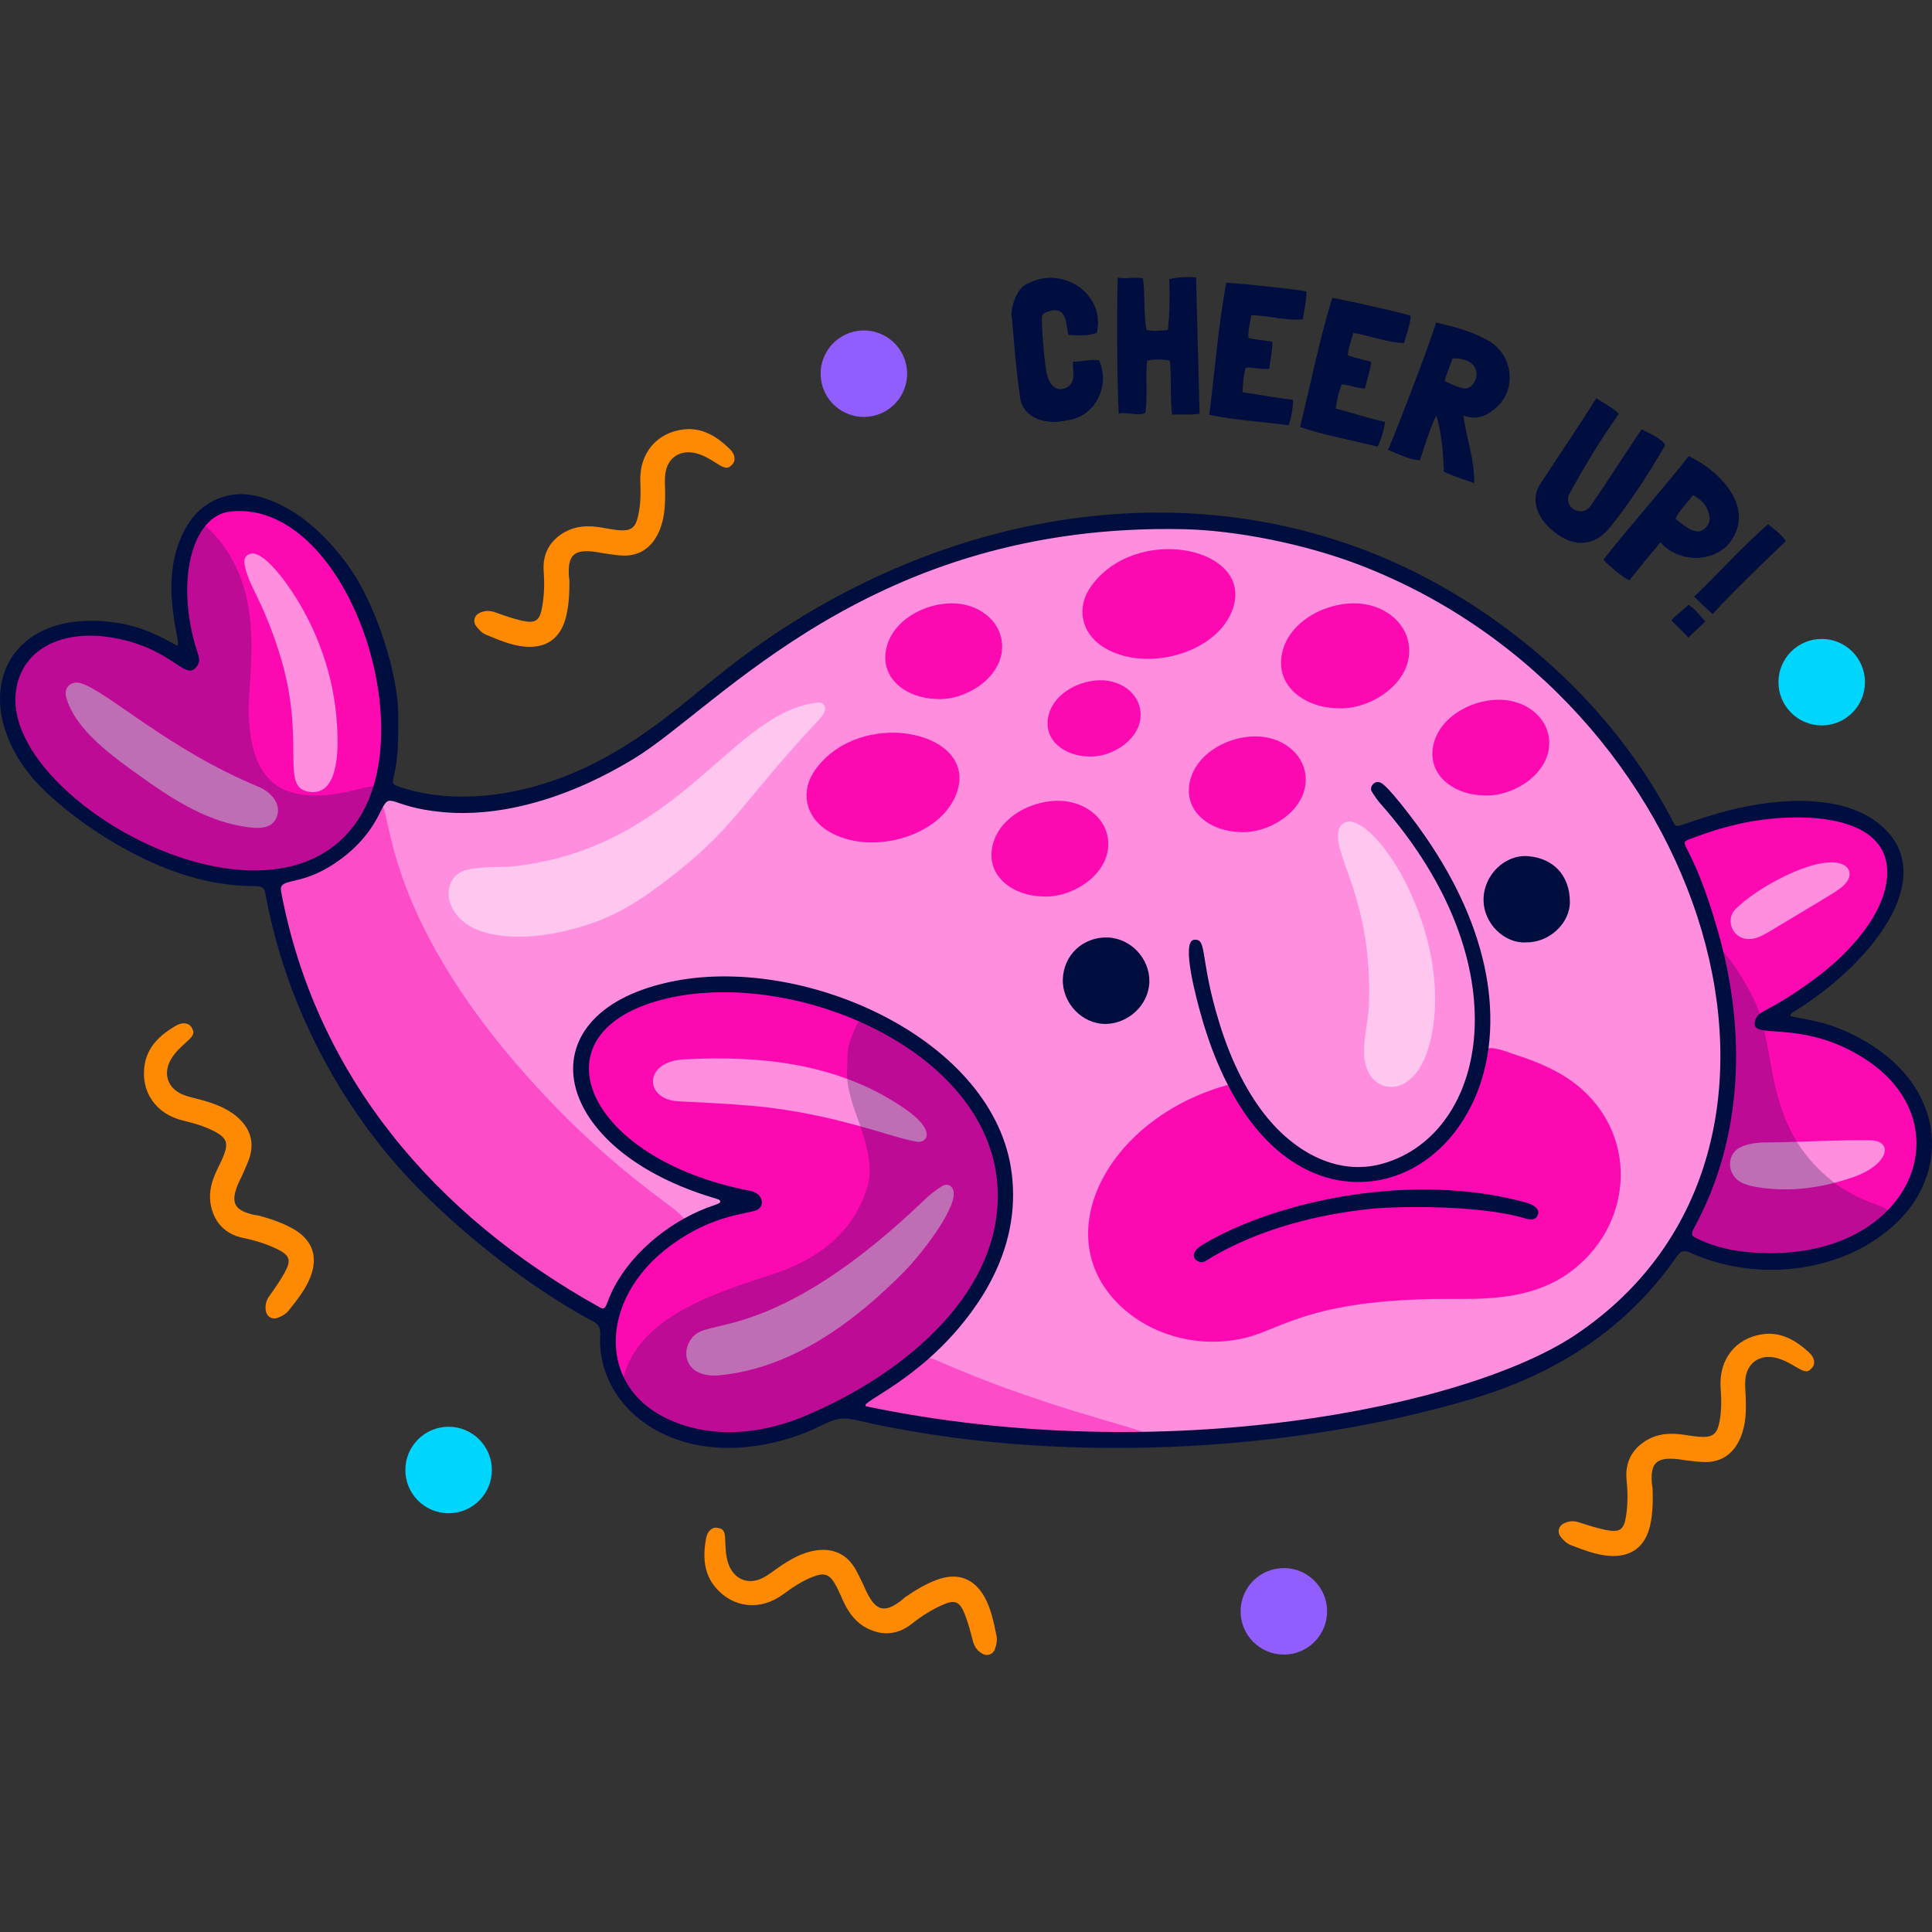
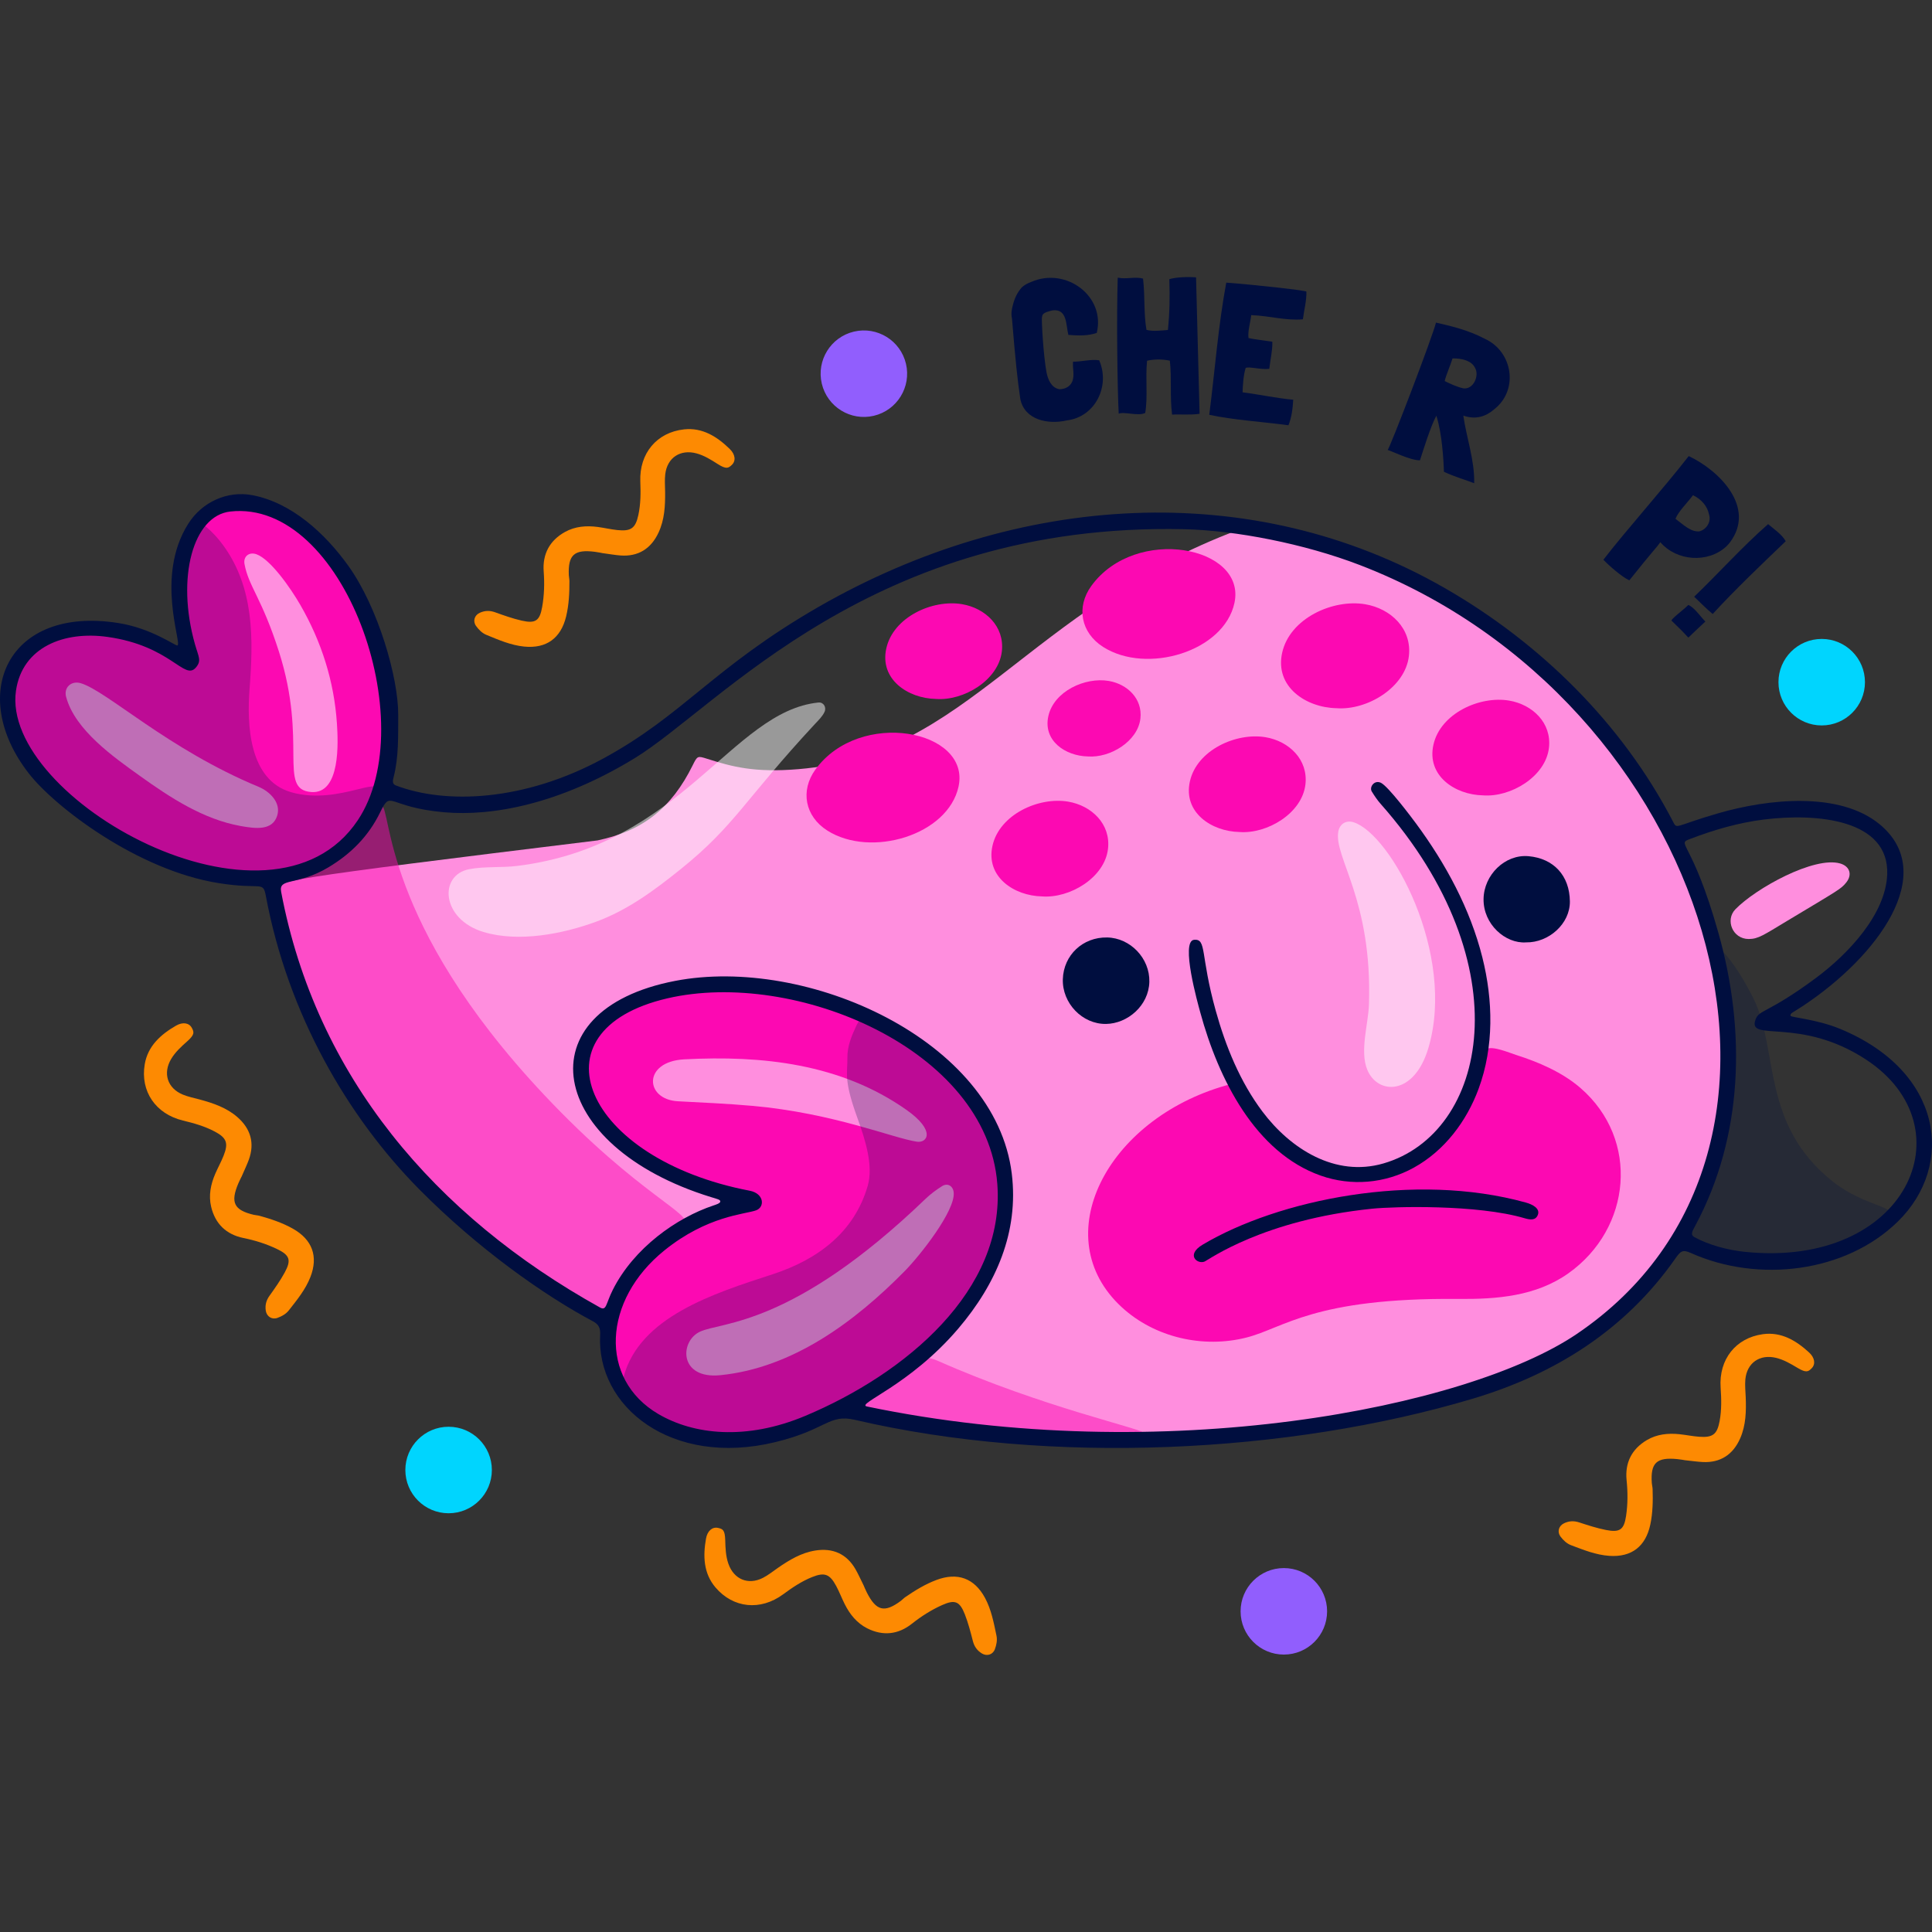
<svg xmlns="http://www.w3.org/2000/svg" version="1.1" id="Capa_1" x="0px" y="0px" viewBox="0 0 512 512" style="enable-background:new 0 0 512 512;" xml:space="preserve" width="512" height="512">
  <rect x="0" y="0" width="512" height="512" fill="#333333" stroke="none" />
  <g>
    <g>
      <g>
        <g>
-           <path style="fill:#FF8EDE;" d="M73.168,235.844c5.178,37.027,31.069,78.212,75.669,106.201      c12.751,8.018,11.674,7.536,13.605,2.914c5.271-12.584,15.702-20.175,28.471-24.759c1.076-0.371,2.45-0.538,2.469-1.782      c0.037-1.837-1.392-0.835-11.489-4.863c-36.136-14.421-39.904-45.973-1.15-52.636c4.269-0.724,8.537-0.483,12.806-0.594      c11.507-0.278,22.309,2.728,32.851,6.867c50.038,19.599,57.184,70.659,3.563,102.86c-0.723,0.427-1.447,0.91-2.152,1.392      c-1.002,0.705-0.613,1.949,0.464,2.208c43.078,10.171,100.91,10.728,158.707-5.011      c123.834-33.687,70.659-211.567-58.539-228.327c-28.341-3.675-54.622-0.649-82.871,9.948      c-56.404,21.177-71.864,59.745-116.762,63.513c-11.841,1.002-17.743-0.669-24.258-2.729c-2.58-0.816-2.598-0.816-3.861,1.726      c-5.586,11.303-13.159,17.354-25.204,19.896C73.075,233.172,72.834,233.487,73.168,235.844z" />
+           <path style="fill:#FF8EDE;" d="M73.168,235.844c5.178,37.027,31.069,78.212,75.669,106.201      c12.751,8.018,11.674,7.536,13.605,2.914c5.271-12.584,15.702-20.175,28.471-24.759c1.076-0.371,2.45-0.538,2.469-1.782      c0.037-1.837-1.392-0.835-11.489-4.863c-36.136-14.421-39.904-45.973-1.15-52.636c4.269-0.724,8.537-0.483,12.806-0.594      c11.507-0.278,22.309,2.728,32.851,6.867c50.038,19.599,57.184,70.659,3.563,102.86c-0.723,0.427-1.447,0.91-2.152,1.392      c-1.002,0.705-0.613,1.949,0.464,2.208c43.078,10.171,100.91,10.728,158.707-5.011      c123.834-33.687,70.659-211.567-58.539-228.327c-56.404,21.177-71.864,59.745-116.762,63.513c-11.841,1.002-17.743-0.669-24.258-2.729c-2.58-0.816-2.598-0.816-3.861,1.726      c-5.586,11.303-13.159,17.354-25.204,19.896C73.075,233.172,72.834,233.487,73.168,235.844z" />
          <g>
            <path style="fill:#FC09B2;" d="M158.027,273.783c-10.44,12.814,4.026,30.682,25.447,38.745       c12.598,4.742,13.037,3.231,16.435,5.049c0.506,0.271,1.172,1.922-0.355,2.186c-28.491,4.935-40.61,26.233-37.054,41.077       c2.125,8.87,9.162,16.579,23.455,19.371c37.386,7.302,107.9-48.308,67.647-93.102       C229.714,260.526,175.263,252.629,158.027,273.783z" />
            <path style="fill:#FC09B2;" d="M89.292,150.457c-14.547-18.549-30.928-21.843-38.007-8.625       c-4.592,8.574-3.31,21.949-0.613,30.085c1.36,4.104-0.094,4.93-1.227,4.241c-0.731-0.444-1.421-0.957-2.136-1.43       c-12.41-8.209-25.418-8.86-33.17-5.833c-16.165,6.313-13.546,26.003-1.526,37.42c33.362,31.687,76.882,35.726,88.033,2.129       C106.289,191.443,99.532,163.514,89.292,150.457z" />
-             <path style="fill:#FC09B2;" d="M488.525,329.926c34.438-14.501,23.832-56.738-19.324-57.769       c-0.941-0.023-2.181,0.219-2.562-0.935c-0.437-1.325-0.451-0.951,9.091-6.641c18.52-11.043,36.662-34.704,18.052-45.751       c-9.434-5.6-26.771-3.892-38.369-0.419c-11.995,3.592-11.363,3.529-8.957,8.516c13.703,28.406,17.349,63.126,3.909,92.658       c-1.013,2.225-1.939,4.489-3.268,6.569c-0.793,1.24-0.524,1.986,0.764,2.698c0.854,0.472,1.752,0.882,2.665,1.229       C463.405,334.985,477.262,334.668,488.525,329.926z" />
          </g>
          <g>
            <path style="fill:#FF8EDE;" d="M239.733,336.878c4.154-4.216,13.431-16.002,13.01-20.833c-0.153-1.753-1.603-2.643-3.111-1.688       c-1.539,0.975-3.036,2.08-4.348,3.341c-35.364,33.997-54.076,32.526-59.797,35.218c-5.421,2.551-5.56,12.616,5.39,11.523       C210.106,362.519,226.562,350.244,239.733,336.878z" />
            <path style="fill:#FF8EDE;" d="M181.347,280.736c-11.053,0.582-10.506,10.64-1.697,11.112       c6.584,0.353,13.177,0.629,19.742,1.217c21.634,1.94,37.112,8.521,43.602,9.498c2.698,0.406,5.151-2.868-2.836-8.478       C222.771,281.874,201.983,279.651,181.347,280.736z" />
            <path style="fill:#FF8EDE;" d="M73.445,216.204c1.132-3.49-1.996-6.481-4.924-7.694c-24.019-9.954-40.191-25.409-47.132-27.457       c-2.491-0.735-4.534,1.136-3.869,3.624c2.352,8.799,12.634,15.984,19.578,20.959c8.03,5.754,16.771,11.485,26.665,13.264       C67.759,219.618,72.158,220.173,73.445,216.204z" />
            <path style="fill:#FF8EDE;" d="M79.581,160.298c-2.618-4.532-7.906-12.089-11.632-13.419c-1.928-0.689-3.524,0.582-3.153,2.601       c1.1,5.979,4.56,8.925,9.119,23.192c7.725,24.174-0.35,36.477,8.509,37.224c7.897,0.665,7.18-13.339,6.868-18.108       C88.561,180.587,85.2,170.026,79.581,160.298z" />
-             <path style="fill:#FF8EDE;" d="M491.054,311.978c9.43-3.25,10.987-9.682,4.511-9.786c-8.113-0.13-16.225,0.366-24.332,0.528       c-3.44,0.069-7.173-0.202-10.28,1.476c-2.04,1.102-2.898,3.541-2.286,5.728c0.91,3.254,3.899,4.148,6.846,4.648       C474.185,316.042,482.707,314.855,491.054,311.978z" />
            <path style="fill:#FF8EDE;" d="M459.887,240.976c-2.748,2.835-0.733,7.878,3.548,7.871c2.544-0.004,3.965-1.069,10.158-4.792       c13.816-8.304,14.231-8.413,15.648-10.148c1.696-2.076,0.999-4.343-1.602-5.085       C480.787,226.865,465.297,235.393,459.887,240.976z" />
          </g>
          <path style="fill:#FC09B2;" d="M418.869,288.351c-4.822-4.185-11.115-6.888-17.147-8.798c-1.586-0.502-6.284-2.512-7.835-1.526      c-1.168,0.742-1.923,4.607-2.425,5.9c-13.369,34.381-48.266,33.046-63.901,4.492c-0.723-1.32-1.171-1.192-2.722-0.75      c-31.593,8.995-47.735,40.204-27.544,58.77c8.75,8.046,21.58,10.94,33.029,8.026c9.962-2.536,17.786-10.58,56.134-10.232      c10.225,0.093,20.61-0.702,29.202-6.806C432.363,325.562,434.615,302.018,418.869,288.351z" />
          <g>
            <path style="fill:#FC09B2;" d="M289.209,155.28c-4.064,5.608-2.775,12.399,3.137,16.167c11.531,7.35,32.031,1.244,34.8-11.68       C330.36,144.768,300.937,139.095,289.209,155.28z" />
            <path style="fill:#FC09B2;" d="M216.095,203.927c-4.064,5.608-2.775,12.399,3.137,16.167c11.531,7.35,32.031,1.244,34.8-11.68       C257.246,193.414,227.822,187.742,216.095,203.927z" />
            <path style="fill:#FC09B2;" d="M247.99,185.226c7.364,0.577,16.644-4.968,17.512-12.616c0.75-6.603-4.371-11.451-10.553-12.498       c-7.812-1.323-18.22,3.398-20.067,11.708C233.053,180.051,240.625,185.072,247.99,185.226z" />
            <path style="fill:#FC09B2;" d="M328.441,220.487c7.364,0.578,16.644-4.968,17.512-12.616c0.75-6.603-4.37-11.451-10.553-12.498       c-7.812-1.322-18.22,3.398-20.067,11.708C313.503,215.313,321.076,220.334,328.441,220.487z" />
            <path style="fill:#FC09B2;" d="M354.165,187.68c8.078,0.633,18.255-5.449,19.208-13.838c0.822-7.243-4.794-12.56-11.575-13.708       c-8.568-1.451-19.984,3.727-22.01,12.843C337.78,182.004,346.086,187.511,354.165,187.68z" />
            <path style="fill:#FC09B2;" d="M276.121,237.556c7.364,0.577,16.643-4.968,17.512-12.616c0.75-6.603-4.37-11.451-10.553-12.498       c-7.811-1.323-18.22,3.397-20.067,11.708C261.184,232.382,268.756,237.403,276.121,237.556z" />
            <path style="fill:#FC09B2;" d="M288.267,200.464c5.868,0.46,13.261-3.958,13.953-10.052c0.597-5.261-3.482-9.124-8.408-9.958       c-6.224-1.054-14.517,2.707-15.988,9.329C276.365,196.341,282.399,200.341,288.267,200.464z" />
            <path style="fill:#FC09B2;" d="M392.979,210.778c7.364,0.578,16.643-4.968,17.512-12.616c0.75-6.603-4.37-11.451-10.553-12.498       c-7.811-1.323-18.22,3.398-20.067,11.708C378.041,205.603,385.614,210.624,392.979,210.778z" />
          </g>
          <g style="opacity:0.5;">
            <path style="fill:#FC09B2;" d="M72.969,234.576c3.061,21.724,13.278,46.236,29.861,66.816       c16.915,20.992,33.963,33.567,54.443,45.783c8.078,4.818-0.85-6.318,23.787-22.738c3.477-2.318-11.637-7.5-36.784-34.211       c-43.429-46.129-40.415-76.335-43.233-76.827c-2.108-0.368-4.523,14.573-24.913,19.175       C74.25,232.998,73.218,232.861,72.969,234.576z" />
            <path style="fill:#FC09B2;" d="M298.418,381.093c1.74,0.068,3.415-0.194,5.082-0.611c0.194-0.049,0.345-0.27,0.516-0.412       c-1.724-1.665-27.175-6.902-55.652-19.505c-2.278-1.008-4.005-0.96-5.979,0.788c-5.775,5.115-10.362,7.411-14.475,10.01       c-1.116,0.705-0.753,1.968,0.253,2.245c13.317,3.654,34.97,5.561,44.588,6.456       C279.635,380.704,295.678,380.985,298.418,381.093z" />
          </g>
          <g style="opacity:0.25;">
            <path style="fill:#000E3F;" d="M227.168,296.115c2.164,5.95,4.339,12.825,2.777,18.188       c-3.567,12.246-13.143,19.472-25.272,23.418c-15.598,5.074-35.136,11.262-39.398,27.133c-0.422,1.572-0.107,2.836,0.861,4.099       c16.97,22.148,51.906,9.922,73.904-7.504c37.655-29.829,32.84-70.709-9.007-90.64c-1.962-0.935-3.063-1.166-3.973,0.771       c-1.3,2.769-2.537,5.583-2.489,8.749C224.635,284.509,223.507,286.046,227.168,296.115z" />
            <path style="fill:#000E3F;" d="M99.776,211.027c3.028-7.032-9.555,2.674-22.628-1.085       c-11.177-3.215-11.744-17.886-11.014-27.35c1.021-13.245,1.267-26.803-7.03-38.147c-1.29-1.763-2.765-3.39-4.434-4.802       c-0.836-0.707-1.425-0.632-2.143,0.289c-5.453,6.994-4.687,16.568-3.443,24.783c0.474,3.13,2.715,7.52,2.072,10.707       c-0.163,0.808-0.926,1.207-1.635,0.776c-0.731-0.444-1.427-0.946-2.14-1.421c-12.356-8.221-25.39-8.917-33.146-5.917       c-16.545,6.399-13.773,26.594-0.395,38.659c11.302,10.193,25.376,19.435,40.097,22.798       C74.345,234.979,91.743,229.679,99.776,211.027z" />
            <path style="fill:#000E3F;" d="M500.303,322.312c2.803-2.601-6.165-2.546-14.477-9.1       c-19.301-15.221-14.367-34.984-21.149-48.622c-1.862-3.745-5.188-9.554-8.219-12.499c-0.15-0.146-0.843,0.017-0.806,0.342       c1.843,16.37,7.757,39.62-5.38,67.367c-1.046,2.209-1.971,4.469-3.292,6.547c-1.172,1.842,0.893,2.722,3.753,3.807       C467.193,336.396,487.239,334.438,500.303,322.312z" />
          </g>
          <g style="opacity:0.5;">
            <path style="fill:#FFFFFF;" d="M180.457,230.281c14.379-11.586,16.939-18.426,35.529-38.432       c0.919-0.988,1.903-1.911,2.501-3.141c0.611-1.259-0.23-2.674-1.597-2.534c-23.002,2.353-36.146,37.891-79.81,43.301       c-4.192,0.52-8.562,0.075-12.711,0.864c-8.167,1.553-7.45,13.274,3.767,16.651c9.294,2.798,20.952,0.541,29.89-2.746       C166.396,241.165,173.571,235.829,180.457,230.281z" />
            <path style="fill:#FFFFFF;" d="M358.702,217.904c-2.009-0.633-3.713,0.478-4.052,2.547c-1.124,6.861,9.073,18.017,8.134,45.788       c-0.174,5.141-2.474,12.301-0.45,17.242c2.745,6.703,12.422,6.991,16.202-5.746       C385.943,252.782,368.614,221.028,358.702,217.904z" />
          </g>
        </g>
        <g>
          <path style="fill:#000E3F;" d="M498.119,218.439c15.778,13.012-0.581,35.058-20.288,48.124      c-2.951,1.957-3.412,1.895-3.326,2.631c0.05,0.43,6.899,0.905,13.037,3.425c27.449,11.271,30.585,36.22,15.432,51.078      c-13.836,13.567-36.97,16.37-54.874,8.361c-2.249-1.006-2.754-0.477-4.171,1.544c-13.361,19.04-32.06,30.628-53.65,37.07      c-48.679,14.524-111.83,17.703-163.701,5.603c-7.018-1.637-7.431,2.595-21.169,5.914c-27.525,6.65-47.428-9.444-46.362-28.494      c0.096-1.71-0.385-2.727-1.9-3.531c-12.992-6.891-30.6-19.37-46.042-34.984c-19.127-19.341-34.81-46.557-40.631-77.635      c-0.802-4.283-0.998-1.669-12.558-3.514c-21.485-3.429-43.364-20.168-50.296-29.082c-16.296-20.955-5.57-44.471,23.713-39.845      c8.93,1.41,15.163,6.135,15.693,5.947c1.284-0.456-5.954-18.214,2.812-32.178c3.705-5.902,10.469-8.902,17.058-7.644      c10.359,1.978,19.229,10.081,25.416,18.718c7.873,10.99,13.279,29.599,13.221,39.576c-0.032,5.501,0.167,11.035-1.225,16.442      c-0.254,0.986-0.381,1.813,0.603,2.188c13.259,5.053,34.019,4.202,54.827-7.071c21.493-11.644,29.097-24.073,57.262-40.298      c52.439-30.104,114.633-34.45,166.048-4.844c25.182,14.501,46.812,35.803,60.258,61.684c1.206,2.322,0.21,1.333,12.007-2.089      C468.578,211.688,487.508,209.689,498.119,218.439z M417.785,353.568c72.468-48.923,35.182-168.21-57.447-203.835      c-14.641-5.631-32.908-9.186-46.55-9.49c-82.818-1.841-123.168,47.02-145.664,60.733      c-19.826,12.085-37.545,15.404-50.383,14.284c-15.323-1.337-13.961-6.21-17.039,0.102c-3.048,6.248-7.724,10.939-13.66,14.483      c-8.433,5.036-13.259,2.663-12.532,6.51c9.229,48.867,40.728,85.808,84.48,110.134c1.777,0.988,1.518-0.93,3.43-4.715      c5.571-11.023,16.83-19.04,26.675-22.32c0.567-0.189,1.766-0.549,1.789-1.03c0.025-0.521-0.732-0.646-2.479-1.185      c-43.648-13.467-49.845-49.522-9.493-57.292c34.937-6.727,84.913,15.688,89.224,51.111c1.87,15.366-4.089,29.179-14.182,41.034      c-12.908,15.161-27.312,19.993-24.19,20.644C308.12,389.056,388.811,373.129,417.785,353.568z M264.295,313.722      c-2.734-35.652-53.671-56.99-87.427-49.152c-36.625,8.504-22.09,42.577,21.811,50.985c3.86,0.739,4.056,4.346,1.681,5.202      c-2.939,1.06-12.867,1.408-24.269,10.599c-16.407,13.226-17.411,34.124-1.625,43.377c9.338,5.474,23.249,7.08,38.95,0.484      C239.973,364.061,266.461,341.972,264.295,313.722z M61.03,135.558c-9.84,1.092-14.383,17.436-9.364,35.166      c0.95,3.357,1.822,4.366,0.217,6.208c-3.057,3.508-6.565-5.77-23.378-8.142c-11.573-1.633-22.58,2.713-24.269,14.235      c-4.174,28.471,67.509,68.938,90.587,34.338C112.003,191.603,91.101,132.221,61.03,135.558z M467.281,217.205      c-6.622,0.838-13.049,2.715-19.275,5.083c-4.027,1.532,0.362-0.002,7.403,24.983c7.356,26.101,6.504,53.901-6.066,77.405      c-0.839,1.568-1.478,2.539-0.297,3.185c3.86,2.112,8.952,3.436,13.295,3.885c42.992,4.445,59.49-32.986,32.226-50.918      c-17.571-11.557-31.564-4.478-29.345-10.614c0.987-2.728,3.191-1.549,15.889-10.945c8.64-6.393,18.605-16.934,19.018-27.517      C500.696,217.194,481.617,215.39,467.281,217.205z" />
          <path style="fill:#000E3F;" d="M375.264,218.235c-1.1-1.49-7.362-9.856-9.312-10.789c-1.744-0.835-3.13,1.15-2.416,2.31      c0.702,1.14,1.457,2.27,2.341,3.27c37.789,42.725,28.237,87.328,0.737,95.299c-12.74,3.692-24.613-3.837-32.063-13.76      c-5.927-7.895-9.733-17.262-12.366-26.715c-4.149-14.891-2.341-19.089-5.73-18.795c-3.685,0.32,1.006,16.948,1.625,19.221      c4.846,17.803,14.652,37.163,31.898,43.264c8.149,2.883,17.116,2.083,24.675-2.086c8.151-4.495,14.023-12.301,17.204-20.946      c4.089-11.112,3.842-23.391,0.991-34.764C389.612,240.831,383.13,228.894,375.264,218.235z" />
          <path style="fill:#000E3F;" d="M293.409,248.438c-6.45-0.128-11.547,4.671-11.747,11.061c-0.198,6.32,5.135,11.95,11.452,11.855      c5.714-0.085,11.322-4.861,11.475-11.16C304.739,253.979,299.56,248.561,293.409,248.438z" />
          <path style="fill:#000E3F;" d="M404.413,249.741c6.037,0.103,11.683-4.954,11.622-10.847c-0.071-6.868-4.312-11.4-10.948-11.994      c-6.28-0.562-11.83,4.984-11.929,11.324C393.052,244.966,398.974,250.129,404.413,249.741z" />
          <path style="fill:#000E3F;" d="M404.068,322.853c1.519,0.449,2.892,0.585,3.474-0.897c0.671-1.708-1.408-2.777-3.177-3.268      c-29.521-8.197-65.69-0.741-85.667,11.173c-4.517,2.694-1.386,5.273,0.544,4.459c1.053-0.445,15.488-11.045,44.429-14.005      C369.384,319.731,391.513,319.14,404.068,322.853z" />
        </g>
      </g>
      <g>
        <g>
          <path style="fill:#000E3F;" d="M276.134,84.027c-0.17,0.382,0.342,10.031,1.205,14.671c0.399,1.983,1.326,4.074,3.385,4.446      c1.505,0.01,2.943-0.699,3.477-2.15c0.619-1.667-0.019-3.423,0.179-5.155c1.978,0.072,4.909-0.731,6.917-0.353      c2.996,6.869-1.095,15.045-8.585,15.923c-4.818,1.137-11.205-0.012-12.324-5.715c-0.733-4.91-1.294-10.199-2.207-21.315      c-0.27-1.169-0.078-2.431,0.233-3.498c0.443-1.86,1.226-3.439,2.397-4.743c0.715-0.641,1.556-1.087,2.507-1.438      c9.109-3.986,19.709,3.707,17.334,13.534c-2.465,0.806-4.861,0.727-7.524,0.516c-0.675-2.684-0.263-7.029-4.257-6.491      c-0.857,0.239-1.979,0.452-2.492,1.071C276.239,83.497,276.171,83.87,276.134,84.027z" />
          <path style="fill:#000E3F;" d="M317.9,109.657c-2.38,0.382-5.527,0.084-7.231,0.219l-0.053-0.002      c-0.612-4.604-0.08-9.81-0.592-14.259l-0.051-0.052c-2.007-0.386-3.969-0.41-5.989,0.028c-0.475,4.743,0.239,9.502-0.487,13.831      c-1.714,0.96-5.776-0.434-7.024,0.219c-0.339-5.838-0.605-25.461-0.264-35.989v-0.052h0.054h0.102      c2.062,0.442,4.599-0.352,6.554,0.241c0.559,4.757,0.142,9.193,0.911,13.59h0.052c1.699,0.436,3.87,0.156,5.576,0.02      l0.051,0.002c0.473-4.745,0.523-8.513,0.379-13.47c1.761-0.546,5.018-0.659,7.08-0.478L317.9,109.657z" />
          <path style="fill:#000E3F;" d="M342.712,106.041c-0.124,2.222-0.437,4.679-1.261,6.658c-6.959-0.94-14.449-1.37-20.983-2.772      c1.51-11.881,2.346-23.38,4.503-35.024c7.99,0.601,21.282,2.083,21.241,2.389c0.052,2.451-0.618,4.864-0.924,7.272l-0.007,0.052      c-4.478,0.418-8.937-0.93-13.496-1.091l-0.153-0.02l-0.057,0.044c-0.202,2.003-0.938,4.096-0.712,5.997l0.044,0.058      c2.03,0.414,4.187,0.639,6.282,0.956l-0.008,0.05c0.066,2.35-0.535,4.616-0.802,7.132c-2.172,0.297-5.482-0.697-6.268-0.223      c-0.614,1.951-0.76,4.743-0.814,6.399l0.044,0.06c4.508,0.572,8.704,1.521,13.385,1.959L342.712,106.041z" />
-           <path style="fill:#000E3F;" d="M367.062,111.907c-0.384,2.194-0.984,4.595-2.031,6.463c-6.801-1.74-14.189-3.042-20.517-5.197      c2.885-11.624,5.058-22.946,8.557-34.258c7.865,1.527,20.889,4.546,20.817,4.846c-0.235,2.443-1.183,4.761-1.766,7.115      l-0.012,0.052c-4.496-0.104-8.769-1.963-13.276-2.656l-0.152-0.04l-0.063,0.04c-0.433,1.965-1.406,3.959-1.403,5.874      l0.037,0.064c1.967,0.645,4.084,1.119,6.126,1.676l-0.014,0.052c-0.207,2.341-1.069,4.522-1.628,6.989      c-2.189,0.042-5.36-1.33-6.197-0.952c-0.838,1.866-1.307,4.619-1.555,6.26l0.037,0.064c4.408,1.095,8.468,2.527,13.065,3.508      L367.062,111.907z" />
          <path style="fill:#000E3F;" d="M390.723,128.076c-2.259-0.884-5.21-1.707-8.021-3.027l-0.049-0.02      c-0.099-3.423-0.536-10.249-1.957-14.687l-0.04-0.183c-1.515,2.736-3.539,9.318-4.353,11.829      c-2.524,0.066-7.894-2.646-8.576-2.75c0.384,0.151,12.043-30.333,12.821-33.744c3.816,0.882,8.456,1.922,12.914,4.277      c7.446,3.359,9.094,13.599,2.487,18.723c-2.107,1.836-4.738,2.748-7.891,1.736l-0.192-0.078l-0.047-0.018l-0.019,0.048      c0.829,5.816,3.021,11.831,2.873,17.873L390.723,128.076z M382.861,100.984l0.047,0.02c1.435,0.727,3.226,1.537,4.858,1.902      c2.659,0.432,4.358-3.343,3.126-5.434c-0.889-1.844-3.337-2.525-5.957-2.497C384.44,96.667,383.187,99.447,382.861,100.984z" />
-           <path style="fill:#000E3F;" d="M426.35,140.138c-2.93,3.52-7.304,4.886-11.727,2.605c-5.219-2.672-9.853-8.648-6.644-14.136      c4.907-7.65,10.228-15.28,15.003-23.016l-0.015-0.072l0.043,0.028c1.783,1.143,4.558,2.555,5.991,4.147l-0.03,0.046      c-4.791,6.802-9.23,14.014-13.291,21.592c-0.987,3.357,3.22,5.503,5.485,3.214c4.764-6.762,9.387-14.165,13.882-20.792      c1.692,0.902,5.399,2.481,6.263,4.199C436.89,125.613,431.971,133.193,426.35,140.138z" />
          <path style="fill:#000E3F;" d="M458.384,143.826c-0.3,0.354-0.598,0.711-0.903,0.993c-4.852,4.488-13.148,3.921-17.469-1.129      c-1.11,1.565-1.935,2.22-8.183,10.054l-0.034,0.04c-0.039-0.034-0.113-0.026-0.149-0.06c-1.795-0.834-5.122-3.699-6.734-5.392      c6.13-7.933,15.559-18.424,22.62-27.462c7.981,3.743,17.956,13.546,10.887,22.916L458.384,143.826z M448.799,131.313      c-0.04-0.032-0.077-0.064-0.149-0.06c-1.477,1.995-3.815,4.213-4.631,6.228l0.12,0.1c1.758,1.274,3.852,3.441,6.18,3.242      c1.866-0.456,3.263-2.521,2.578-4.512C452.491,134.149,450.863,132.309,448.799,131.313z" />
          <path style="fill:#000E3F;" d="M442.995,164.498c-0.326-0.331,3.043-2.8,4.398-4.146l0.036-0.036      c1.642,0.701,3.093,2.969,4.513,4.396c-1.393,1.31-3.078,2.838-4.508,4.257l-0.255-0.257c-0.582-0.588-0.798-0.878-1.345-1.428      l-0.072-0.076L442.995,164.498z M468.685,138.999c1.384,1.173,3.605,2.68,4.548,4.434c-6.375,6.111-13.373,12.766-19.349,19.281      c-1.42-1.137-3.42-3.154-4.876-4.546l-0.034-0.036c6.557-6.294,12.534-13.026,19.603-19.245L468.685,138.999z" />
        </g>
      </g>
      <g>
        <path style="fill:#FD8A02;" d="M159.68,146.586c1.988,0.264,3.374,0.519,4.771,0.621c4.64,0.339,8.052-1.756,10.057-6.041     c1.611-3.441,1.789-7.098,1.755-10.799c-0.015-1.572-0.151-3.162,0.036-4.711c0.528-4.378,4.001-6.657,8.276-5.503     c2.055,0.554,3.845,1.681,5.621,2.815c2.297,1.467,2.841,1.093,3.758,0.222c1.095-1.042,0.935-2.745-0.557-4.2     c-3.35-3.265-7.222-5.731-12.108-5.203c-7.239,0.781-11.891,6.371-11.6,13.816c0.117,3.003,0.111,5.967-0.521,8.891     c-0.76,3.512-1.961,4.351-5.551,3.981c-1.74-0.18-3.456-0.592-5.193-0.824c-3.018-0.402-5.996-0.174-8.69,1.322     c-4.072,2.261-5.993,5.859-5.652,10.475c0.235,3.177,0.148,6.307-0.406,9.427c-0.645,3.634-1.755,4.432-5.446,3.59     c-2.382-0.544-4.707-1.372-7.011-2.201c-1.418-0.51-2.727-0.482-4.067,0.128c-1.435,0.653-1.895,2.232-1.005,3.478     c0.727,1.017,1.609,1.909,2.757,2.38c3.24,1.328,6.475,2.745,10.003,3.097c5.913,0.589,9.733-2.23,11.122-7.979     c0.747-3.095,0.887-6.23,0.875-9.385c-0.002-0.523-0.14-1.044-0.162-1.568c-0.233-5.383,1.454-6.887,6.943-6.178     C158.552,146.349,159.411,146.538,159.68,146.586z" />
        <path style="fill:#FD8A02;" d="M446.52,386.971c1.995,0.207,3.388,0.422,4.787,0.485c4.648,0.207,7.998-1.985,9.88-6.325     c1.512-3.485,1.586-7.146,1.446-10.844c-0.06-1.571-0.241-3.156-0.099-4.71c0.403-4.391,3.809-6.768,8.116-5.737     c2.069,0.496,3.891,1.57,5.699,2.654c2.338,1.401,2.872,1.012,3.762,0.115c1.065-1.072,0.857-2.771-0.677-4.183     c-3.441-3.168-7.382-5.522-12.251-4.855c-7.214,0.987-11.704,6.708-11.2,14.142c0.203,2.999,0.282,5.961-0.267,8.902     c-0.659,3.532-1.835,4.406-5.435,4.138c-1.745-0.13-3.471-0.493-5.214-0.675c-3.028-0.315-5.999-0.003-8.649,1.57     c-4.005,2.377-5.823,6.028-5.351,10.632c0.325,3.17,0.328,6.301-0.137,9.435c-0.542,3.651-1.628,4.48-5.341,3.743     c-2.396-0.476-4.744-1.237-7.071-2c-1.432-0.47-2.739-0.404-4.062,0.244c-1.415,0.694-1.831,2.285-0.906,3.505     c0.755,0.996,1.663,1.862,2.824,2.3c3.276,1.235,6.551,2.559,10.088,2.81c5.927,0.42,9.665-2.507,10.889-8.293     c0.659-3.115,0.709-6.252,0.606-9.406c-0.017-0.523-0.169-1.04-0.207-1.563c-0.387-5.374,1.256-6.925,6.763-6.374     C445.385,386.765,446.249,386.93,446.52,386.971z" />
        <path style="fill:#FD8A02;" d="M64.054,311.747c0.794-1.842,1.415-3.107,1.893-4.423c1.586-4.374,0.496-8.226-3.083-11.32     c-2.874-2.484-6.345-3.649-9.916-4.621c-1.517-0.413-3.084-0.713-4.524-1.314c-4.07-1.697-5.32-5.658-3.049-9.459     c1.091-1.827,2.662-3.244,4.236-4.645c2.035-1.812,1.823-2.438,1.234-3.555c-0.705-1.337-2.388-1.646-4.194-0.605     c-4.051,2.337-7.476,5.394-8.295,10.24c-1.214,7.18,2.903,13.174,10.148,14.915c2.922,0.703,5.773,1.513,8.415,2.915     c3.173,1.685,3.656,3.069,2.324,6.423c-0.646,1.626-1.508,3.165-2.202,4.774c-1.206,2.795-1.796,5.724-1.087,8.723     c1.071,4.532,4.012,7.358,8.546,8.284c3.122,0.637,6.111,1.569,8.963,2.95c3.322,1.608,3.789,2.893,1.976,6.216     c-1.17,2.144-2.598,4.158-4.022,6.15c-0.876,1.227-1.204,2.494-0.981,3.95c0.239,1.558,1.633,2.43,3.074,1.912     c1.176-0.423,2.274-1.03,3.039-2.008c2.157-2.757,4.4-5.487,5.697-8.787c2.172-5.531,0.496-9.973-4.66-12.87     c-2.776-1.559-5.755-2.545-8.795-3.39c-0.504-0.14-1.043-0.149-1.553-0.27c-5.244-1.237-6.233-3.268-4.061-8.359     C63.52,312.767,63.935,311.993,64.054,311.747z" />
        <path style="fill:#FD8A02;" d="M228.868,420.136c-0.898-1.794-1.465-3.083-2.165-4.297c-2.324-4.03-5.974-5.677-10.645-4.932     c-3.752,0.599-6.878,2.504-9.922,4.61c-1.292,0.895-2.531,1.9-3.919,2.615c-3.919,2.021-7.754,0.426-9.2-3.759     c-0.695-2.012-0.768-4.126-0.826-6.232c-0.075-2.724-0.691-2.965-1.925-3.234c-1.477-0.321-2.797,0.767-3.163,2.819     c-0.822,4.605-0.688,9.193,2.492,12.941c4.711,5.552,11.948,6.263,17.946,1.843c2.419-1.783,4.875-3.442,7.65-4.56     c3.333-1.343,4.702-0.821,6.411,2.358c0.828,1.541,1.451,3.192,2.234,4.76c1.362,2.723,3.222,5.06,5.972,6.449     c4.157,2.1,8.213,1.67,11.841-1.203c2.498-1.978,5.137-3.664,8.029-4.957c3.37-1.506,4.653-1.036,6.028,2.492     c0.887,2.276,1.507,4.665,2.114,7.038c0.374,1.46,1.132,2.527,2.39,3.294c1.346,0.821,2.911,0.315,3.442-1.121     c0.434-1.172,0.677-2.403,0.421-3.618c-0.72-3.426-1.364-6.9-3.053-10.017c-2.832-5.224-7.31-6.803-12.847-4.724     c-2.98,1.119-5.653,2.763-8.258,4.545c-0.432,0.295-0.786,0.702-1.207,1.014c-4.324,3.215-6.514,2.663-9.01-2.277     C229.305,421.203,228.98,420.386,228.868,420.136z" />
      </g>
      <g>
        <circle style="fill:#00D5FE;" cx="482.772" cy="180.785" r="11.462" />
        <ellipse transform="matrix(0.973 -0.23 0.23 0.973 -16.647 55.258)" style="fill:#915EFD;" cx="228.97" cy="99.116" rx="11.462" ry="11.462" />
        <path style="fill:#00D5FE;" d="M107.423,389.567c0,6.331,5.132,11.462,11.462,11.462c6.331,0,11.462-5.132,11.462-11.462     c0-6.331-5.132-11.462-11.462-11.462C112.554,378.105,107.423,383.237,107.423,389.567z" />
        <circle style="fill:#915EFD;" cx="340.232" cy="427.018" r="11.462" />
      </g>
    </g>
  </g>
</svg>